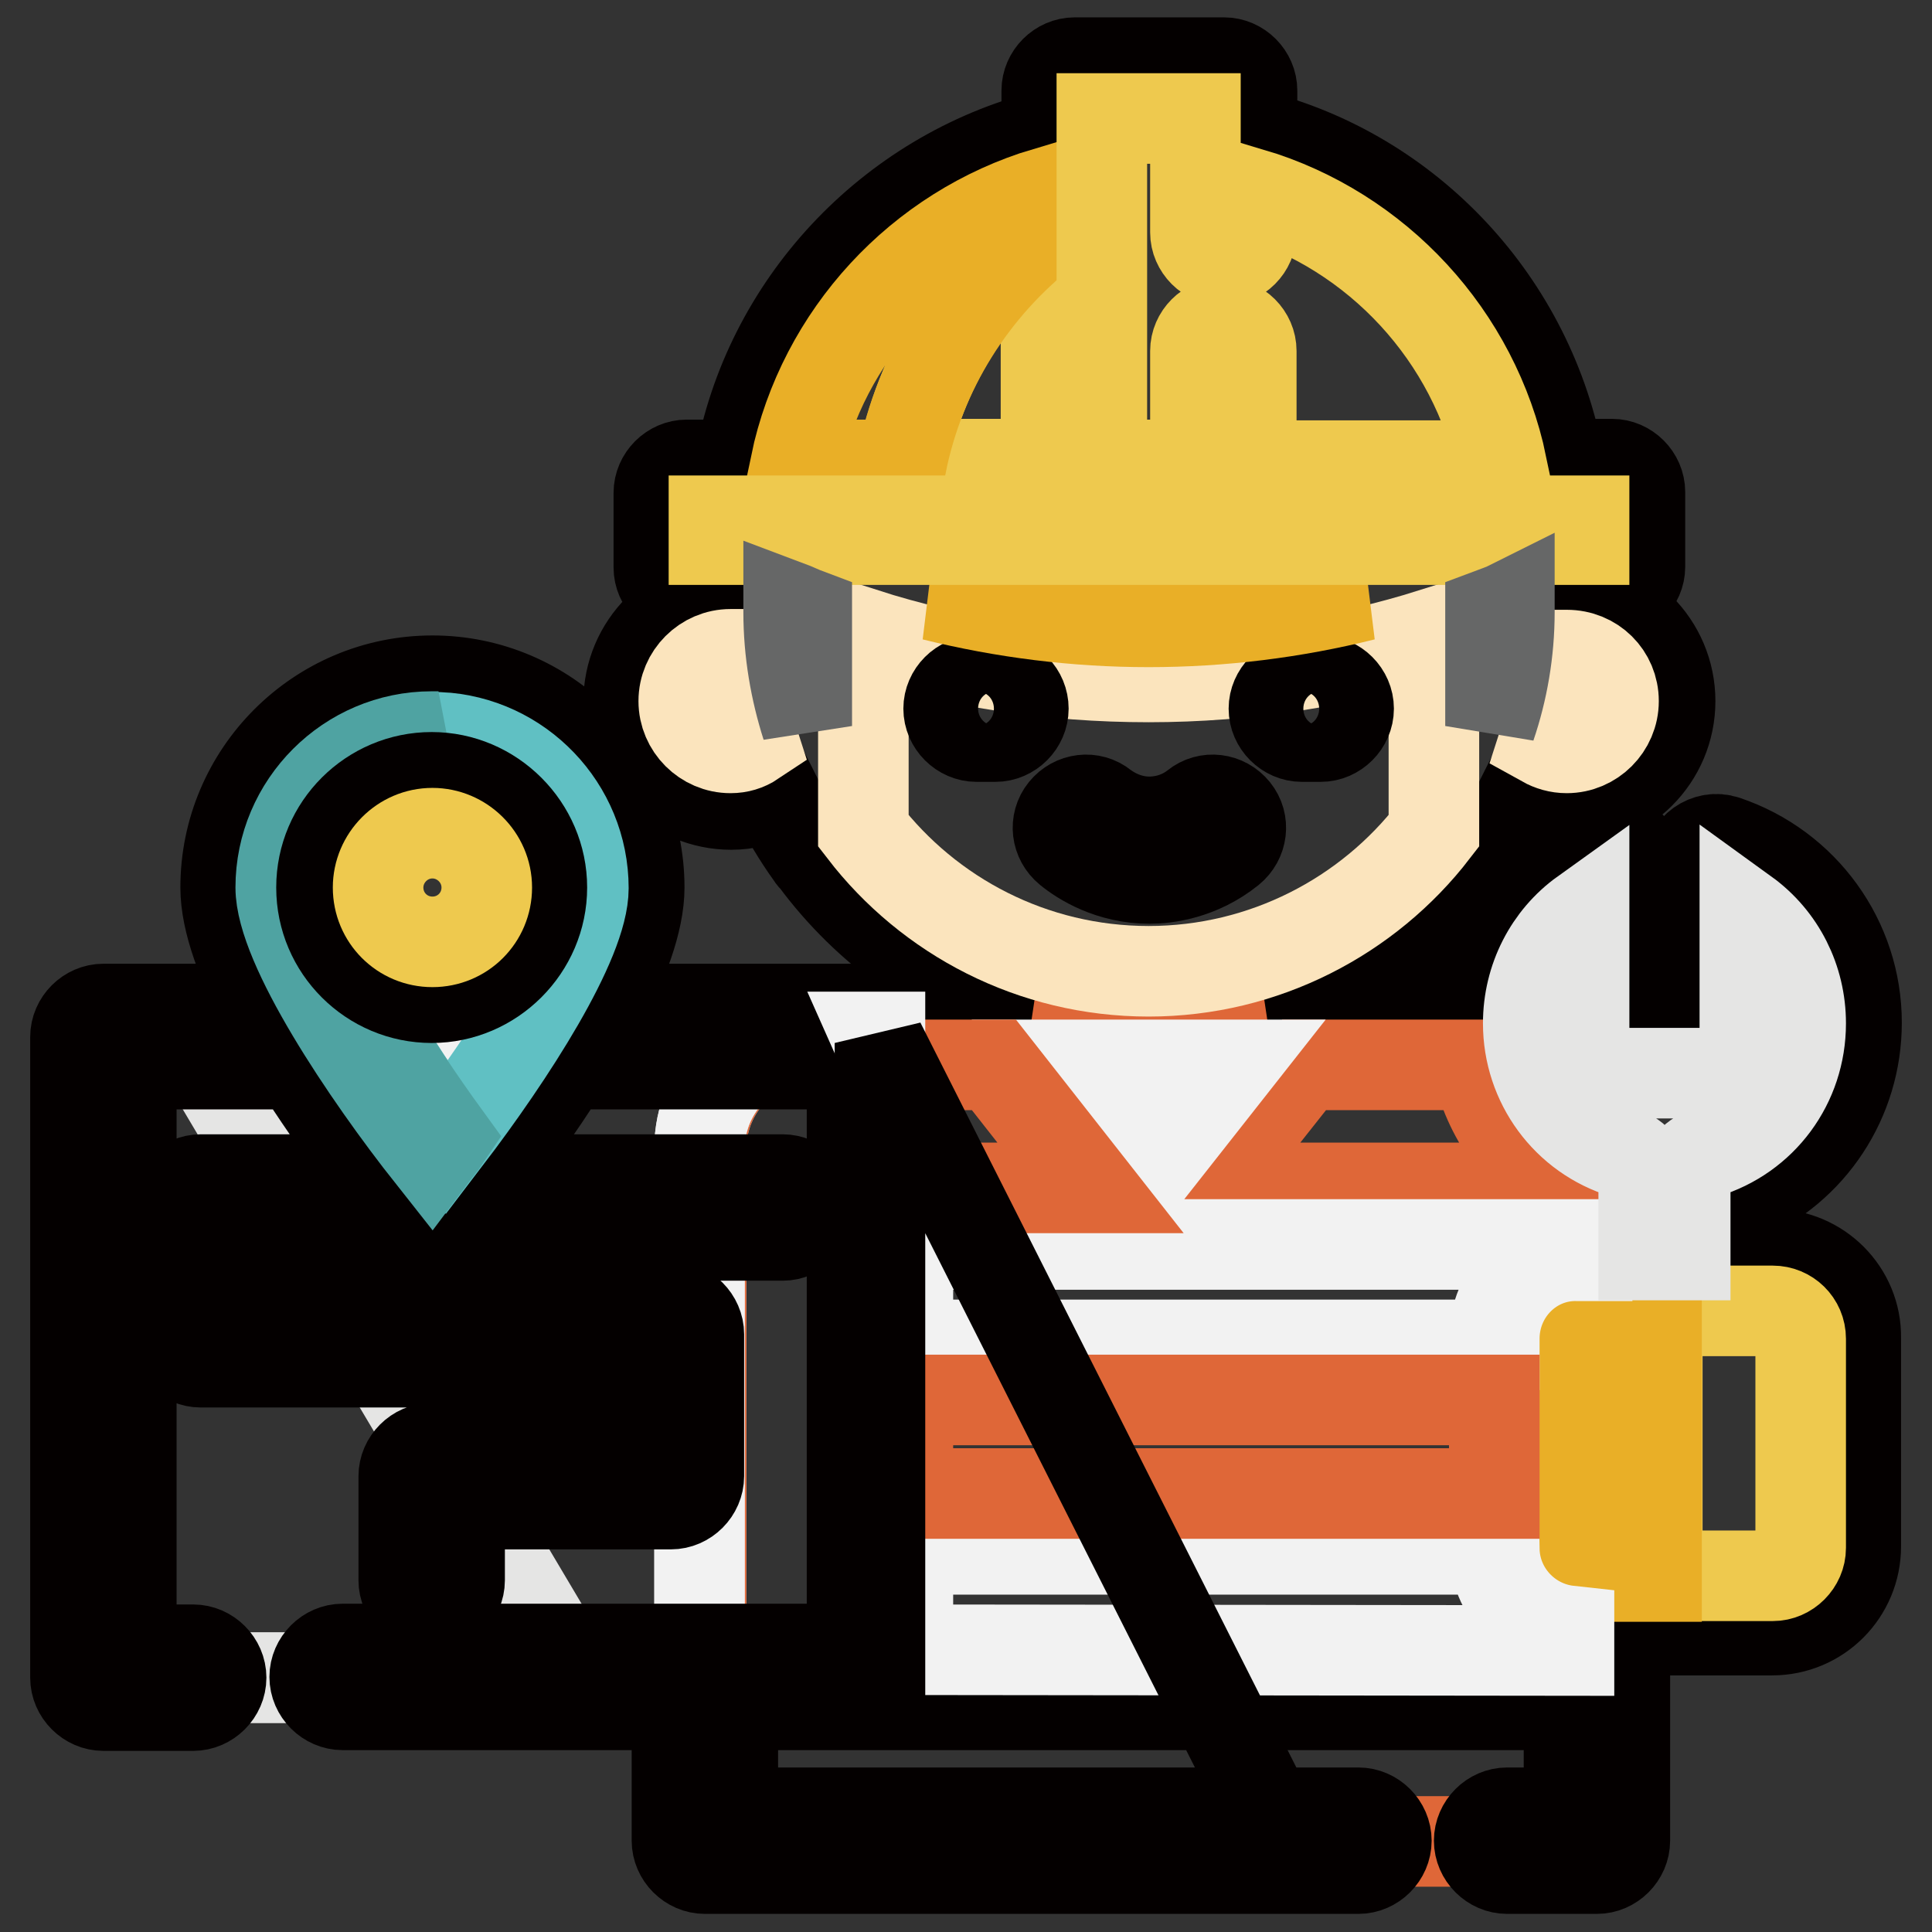
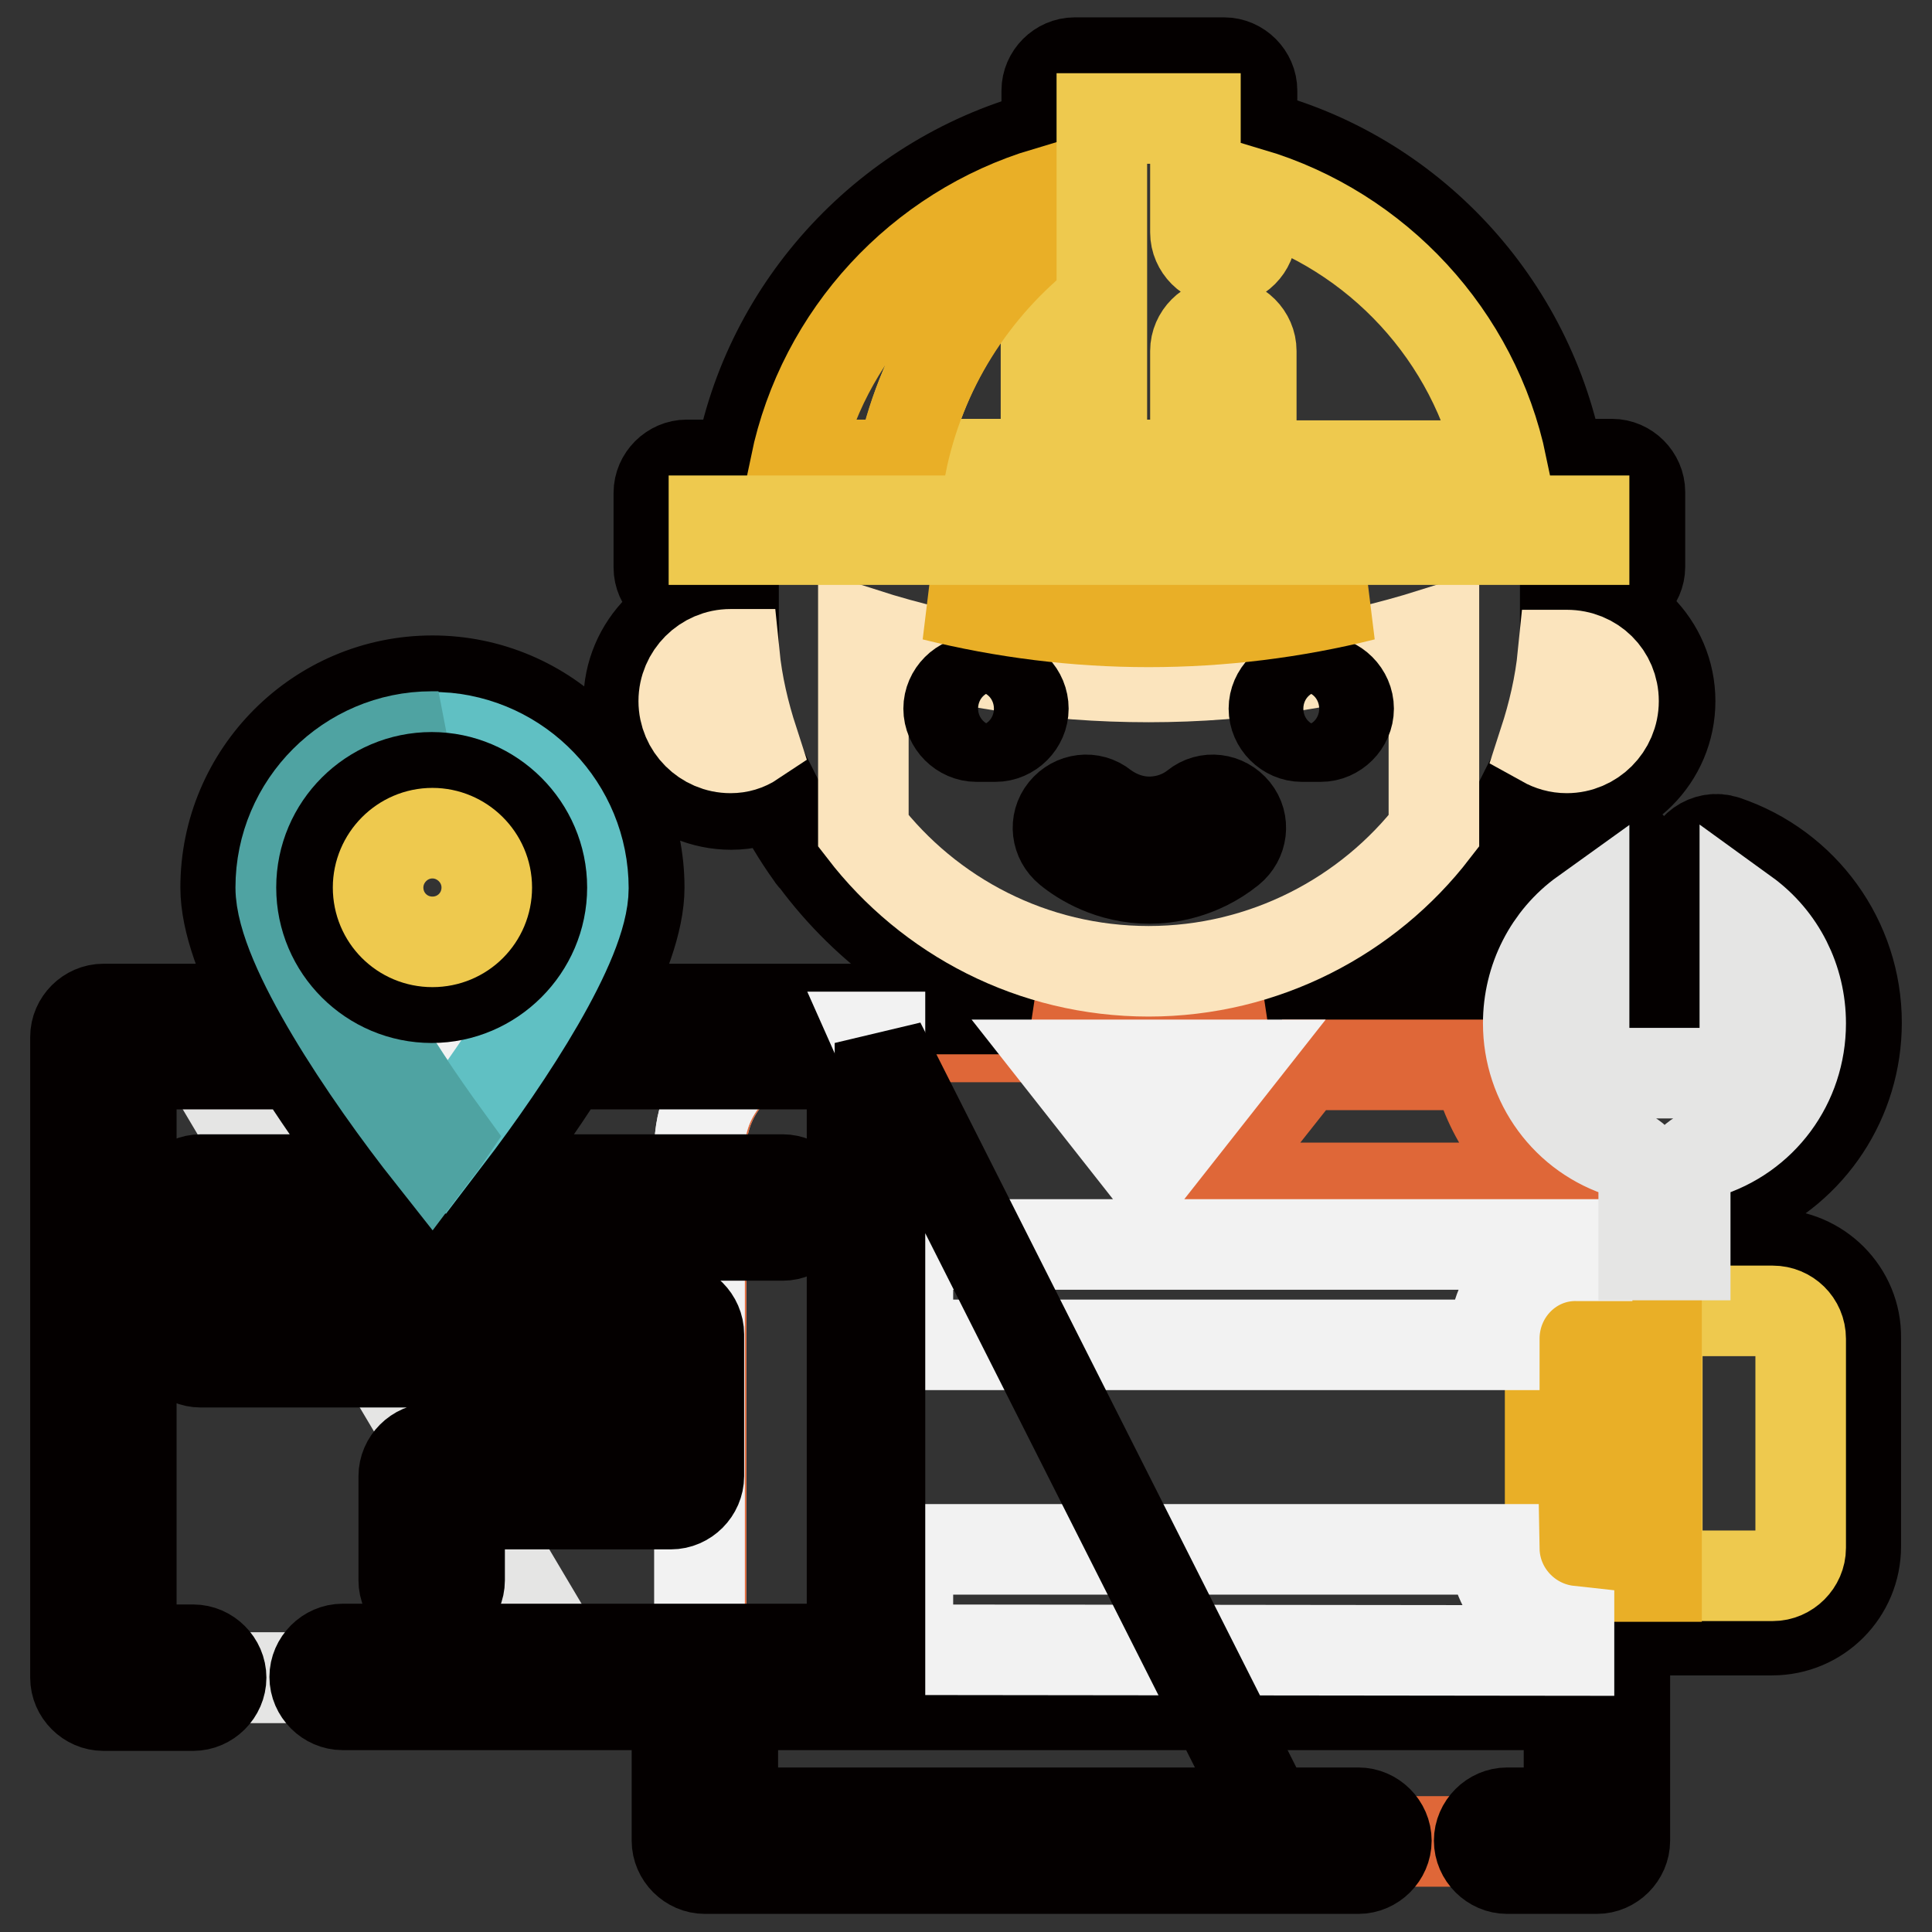
<svg xmlns="http://www.w3.org/2000/svg" version="1.1" x="0px" y="0px" viewBox="0 0 256 256" enable-background="new 0 0 256 256" xml:space="preserve">
  <rect x="0" y="0" width="256" height="256" fill="#333333" stroke="none" />
  <g>
    <path stroke-width="12" fill-opacity="0" stroke="#f2f2f2" d="M107.7,137.4h-94v84.9h79.2v-70.1C92.9,144,99.5,137.4,107.7,137.4L107.7,137.4z" />
    <path stroke-width="12" fill-opacity="0" stroke="#f2f2f2" d="M116.6,138.3l-0.5-0.9h-8.5c-8.2,0-14.9,6.6-14.9,14.8v70.1h23.7L116.6,138.3L116.6,138.3z" />
    <path stroke-width="12" fill-opacity="0" stroke="#df6738" d="M211.6,244H92.9v-91.8c0-8.2,6.6-14.8,14.9-14.8h89.1c8.2,0,14.9,6.6,14.9,14.8L211.6,244L211.6,244z" />
    <path stroke-width="12" fill-opacity="0" stroke="#f2f2f2" d="M116.6,138.3l-0.5-0.9h-8.5c-8.2,0-14.9,6.6-14.9,14.8v70.1h23.7L116.6,138.3L116.6,138.3z" />
    <path stroke-width="12" fill-opacity="0" stroke="#e5e5e4" d="M13.7,137.4v84.9h62.2l-50.4-84.9H13.7z" />
    <path stroke-width="12" fill-opacity="0" stroke="#040000" d="M234.9,166.2h-4.2v-7.4c9.3-4,15.3-13.1,15.3-23.3c0-10.9-7-20.6-17.4-24.1c-2.4-0.8-4.9,1-4.9,3.5v19.8 h-6.4v-19.8c0-2.5-2.5-4.3-4.9-3.5c-9.8,3.3-16.6,12.1-17.3,22.2h-26.5c11.3-3.5,21.1-10.6,28-19.8c0.2-0.2,0.3-0.4,0.5-0.6 c1.8-2.5,3.4-5.2,4.8-8c1.8,0.9,3.8,1.3,5.8,1.3c7.5,0,13.6-6.1,13.6-13.6s-6.1-13.6-13.6-13.6h-0.3c0-0.2,0-0.3,0-0.5h6.2 c2,0,3.7-1.7,3.7-3.7v-9.9c0-2-1.7-3.7-3.7-3.7h-7c-3.8-21.2-19.8-38.5-40.7-43.7V12c0-2-1.7-3.7-3.7-3.7h-19.8 c-2,0-3.7,1.7-3.7,3.7v5.9c-20.8,5.3-37,22.6-40.7,43.7h-7c-2,0-3.7,1.7-3.7,3.7v9.9c0,2,1.7,3.7,3.7,3.7h6.2c0,0.2,0,0.3,0,0.5 h-0.3c-7.5,0-13.6,6.1-13.6,13.6s6.1,13.6,13.6,13.6c2,0,4-0.5,5.8-1.3c1.4,2.8,3,5.5,4.8,8c0.1,0.2,0.3,0.4,0.5,0.6 c6.9,9.3,16.6,16.3,28,19.8H79.4c3.1-5.9,5.3-11.6,5.3-16.1c0-15.1-12.3-27.4-27.4-27.4c-15.1,0-27.4,12.3-27.4,27.4 c0,4.5,2.2,10.2,5.3,16.1H13.7c-2,0-3.7,1.7-3.7,3.7v84.9c0,2,1.7,3.7,3.7,3.7h11.9c2,0,3.7-1.7,3.7-3.7s-1.7-3.7-3.7-3.7h-8.2 v-77.6h22c3.8,5.9,7.8,11.5,10.8,15.3H26.6c-2,0-3.7,1.7-3.7,3.7v16.8c0,2,1.7,3.7,3.7,3.7h58.6v11.4h-28c-2,0-3.7,1.7-3.7,3.7 v13.8c0,2,1.7,3.7,3.7,3.7s3.7-1.7,3.7-3.7v-10.1h28c2,0,3.7-1.7,3.7-3.7v-18.8c0-2-1.7-3.7-3.7-3.7H30.3v-9.4h73.4 c2,0,3.7-1.7,3.7-3.7c0-2-1.7-3.7-3.7-3.7H64.2c3-3.8,7.1-9.4,10.8-15.3h37.9v77.5H45.4c-2,0-3.7,1.7-3.7,3.7s1.7,3.7,3.7,3.7h44.3 l0,18c0,2,1.7,3.7,3.7,3.7H180c2,0,3.7-1.7,3.7-3.7c0-2-1.7-3.7-3.7-3.7H97.1l0-14.3h110.8v14.3h-8.2c-2,0-3.7,1.7-3.7,3.7 c0,2,1.7,3.7,3.7,3.7h11.9c2,0,3.7-1.7,3.7-3.7v-27.9h19.5c6.2,0,11.1-5,11.1-11.1v-27.6C246,171.2,241,166.2,234.9,166.2z" />
    <path stroke-width="12" fill-opacity="0" stroke="#eec94e" d="M138.6,30.5c-9.8,7.5-16.7,18.5-19.1,31h19.1V30.5z" />
    <path stroke-width="12" fill-opacity="0" stroke="#e9af27" d="M138.6,30.5v-5c-16.7,5-29.6,18.9-33.2,36.1h14C121.9,49,128.9,38.1,138.6,30.5z" />
    <path stroke-width="12" fill-opacity="0" stroke="#fbe4bd" d="M114.4,110.1V83.9c12.2,3.9,24.9,5.8,37.8,5.8c13,0,25.7-2,37.8-5.8v26.2c-8.7,11.3-22.5,18.6-37.8,18.6 C136.8,128.7,123.1,121.4,114.4,110.1z" />
    <path stroke-width="12" fill-opacity="0" stroke="#eec94e" d="M234.9,173.7h-15.3v35.1h15.3c2,0,3.7-1.7,3.7-3.7v-27.7C238.6,175.3,236.9,173.7,234.9,173.7z" />
    <path stroke-width="12" fill-opacity="0" stroke="#e9af27" d="M209.1,173.7c-2,0-3.7,1.7-3.7,3.7v0.8h8.2c2,0,3.7,1.7,3.7,3.7s-1.7,3.7-3.7,3.7h-8.2v2.5h8.2 c2,0,3.7,1.7,3.7,3.7s-1.7,3.7-3.7,3.7h-8.2v2.5h8.2c2,0,3.7,1.7,3.7,3.7s-1.7,3.7-3.7,3.7h-8.2c0.1,1.9,1.7,3.5,3.7,3.5h10.4 v-35.1H209.1L209.1,173.7z" />
    <path stroke-width="12" fill-opacity="0" stroke="#60c0c3" d="M43.4,119.6c0,8,8.9,21.7,15.8,31.2c8.4-11,18.1-26,18.1-33.1c0-10.7-8.5-19.5-19.1-20 C49.5,101.2,43.4,109.7,43.4,119.6z" />
    <path stroke-width="12" fill-opacity="0" stroke="#4fa3a2" d="M37.2,117.6c0,7.7,11.3,24.6,20,35.6c0.6-0.8,1.3-1.6,1.9-2.5c-6.9-9.5-15.8-23.2-15.8-31.2 c0-9.9,6.1-18.4,14.8-21.9c-0.3,0-0.6,0-0.9,0C46.2,97.6,37.2,106.6,37.2,117.6z" />
    <path stroke-width="12" fill-opacity="0" stroke="#040000" d="M163,112.6c1.6-1.3,1.9-3.6,0.6-5.2c-1.3-1.6-3.6-1.9-5.2-0.6c-2.4,1.9-5,2.1-6.1,2.1 c-3.1,0-5.3-1.5-6.1-2.1c-1.6-1.3-3.9-1-5.2,0.6c-1.3,1.6-1,3.9,0.6,5.2c1.7,1.4,5.5,3.8,10.7,3.8 C154.5,116.4,158.9,115.9,163,112.6L163,112.6z M172.5,97.6h2.5c2,0,3.7-1.7,3.7-3.7s-1.7-3.7-3.7-3.7h-2.5c-2,0-3.7,1.7-3.7,3.7 S170.5,97.6,172.5,97.6z M131.9,90.2h-2.5c-2,0-3.7,1.7-3.7,3.7s1.7,3.7,3.7,3.7h2.5c2,0,3.7-1.7,3.7-3.7S134,90.2,131.9,90.2z" />
    <path stroke-width="12" fill-opacity="0" stroke="#f2f2f2" d="M120.3,218.6v-13.3H198c0.1,5.6,4.4,10.2,9.9,10.8v2.6L120.3,218.6L120.3,218.6z" />
    <path stroke-width="12" fill-opacity="0" stroke="#df6738" d="M207.4,157.4h-47.5l12.9-16.3h22.9C197.2,147.9,201.4,153.8,207.4,157.4L207.4,157.4z" />
    <path stroke-width="12" fill-opacity="0" stroke="#f2f2f2" d="M198,177.4v0.8h-77.7v-13.3h90v1.5h-1.2C203,166.2,198,171.2,198,177.4z M141.1,141.1h22.2l-11.1,14.1 L141.1,141.1z" />
-     <path stroke-width="12" fill-opacity="0" stroke="#df6738" d="M131.7,141.1l12.8,16.3h-24.2v-16.3H131.7z M120.3,185.5H198v12.4h-77.7V185.5z" />
    <path stroke-width="12" fill-opacity="0" stroke="#e5e5e4" d="M209.9,121v17.5c0,2,1.7,3.7,3.7,3.7h13.9c2,0,3.7-1.7,3.7-3.7V121c4.7,3.4,7.4,8.8,7.4,14.6 c0,8-5.1,14.9-12.7,17.2c-1.6,0.5-2.6,1.9-2.6,3.5v10h-5.5v-10c0-1.6-1-3.1-2.6-3.5c-7.6-2.3-12.7-9.3-12.7-17.2 C202.5,129.7,205.3,124.3,209.9,121L209.9,121z" />
    <path stroke-width="12" fill-opacity="0" stroke="#f2f2f2" d="M116.6,137.4h-0.4l0.4,0.9V137.4z" />
    <path stroke-width="12" fill-opacity="0" stroke="#040000" d="M170,244l-53.4-105.8v84H92.9V244H170z" />
    <path stroke-width="12" fill-opacity="0" stroke="#040000" d="M71.8,117.6c0-8-6.6-14.6-14.6-14.6s-14.6,6.5-14.6,14.6s6.6,14.6,14.6,14.6S71.8,125.6,71.8,117.6z" />
    <path stroke-width="12" fill-opacity="0" stroke="#fbe4bd" d="M96.8,99.1c-3.4,0-6.2-2.8-6.2-6.2s2.8-6.2,6.2-6.2c0.2,0,0.3,0,0.5,0c0.4,4,1.3,7.8,2.5,11.5 C98.9,98.8,97.9,99.1,96.8,99.1z" />
    <path stroke-width="12" fill-opacity="0" stroke="#e9af27" d="M180.7,78.9c-9.2,2.3-18.8,3.5-28.5,3.5c-9.7,0-19.2-1.2-28.5-3.5H180.7z" />
    <path stroke-width="12" fill-opacity="0" stroke="#eec94e" d="M94.6,69h115.3v2.5H94.6V69z M146,15.7h12.4v15.1c0,2,1.7,3.7,3.7,3.7c2,0,3.7-1.7,3.7-3.7v-5.2 c16.7,5,29.6,18.9,33.2,36.1h-33.2V46.5c0-2-1.7-3.7-3.7-3.7c-2,0-3.7,1.7-3.7,3.7v15.1H146V15.7L146,15.7z" />
    <path stroke-width="12" fill-opacity="0" stroke="#fbe4bd" d="M213.8,92.9c0,3.4-2.8,6.2-6.2,6.2c-1.1,0-2.1-0.3-3-0.8c1.2-3.7,2.1-7.5,2.5-11.5c0.2,0,0.3,0,0.5,0 C211.1,86.8,213.8,89.5,213.8,92.9z" />
-     <path stroke-width="12" fill-opacity="0" stroke="#666767" d="M200,80.3c0,0.2,0,0.5,0,0.8c0,5.3-0.9,10.4-2.5,15.1V81.3C198.3,81,199.2,80.7,200,80.3L200,80.3z  M104.5,81.1c0-0.2,0-0.5,0-0.8c0.8,0.3,1.6,0.7,2.4,1v14.9C105.4,91.5,104.5,86.4,104.5,81.1z" />
    <path stroke-width="12" fill-opacity="0" stroke="#eec94e" d="M50.1,117.6c0-3.9,3.2-7.2,7.2-7.2c3.9,0,7.2,3.2,7.2,7.2s-3.2,7.2-7.2,7.2 C53.3,124.8,50.1,121.6,50.1,117.6z" />
  </g>
</svg>